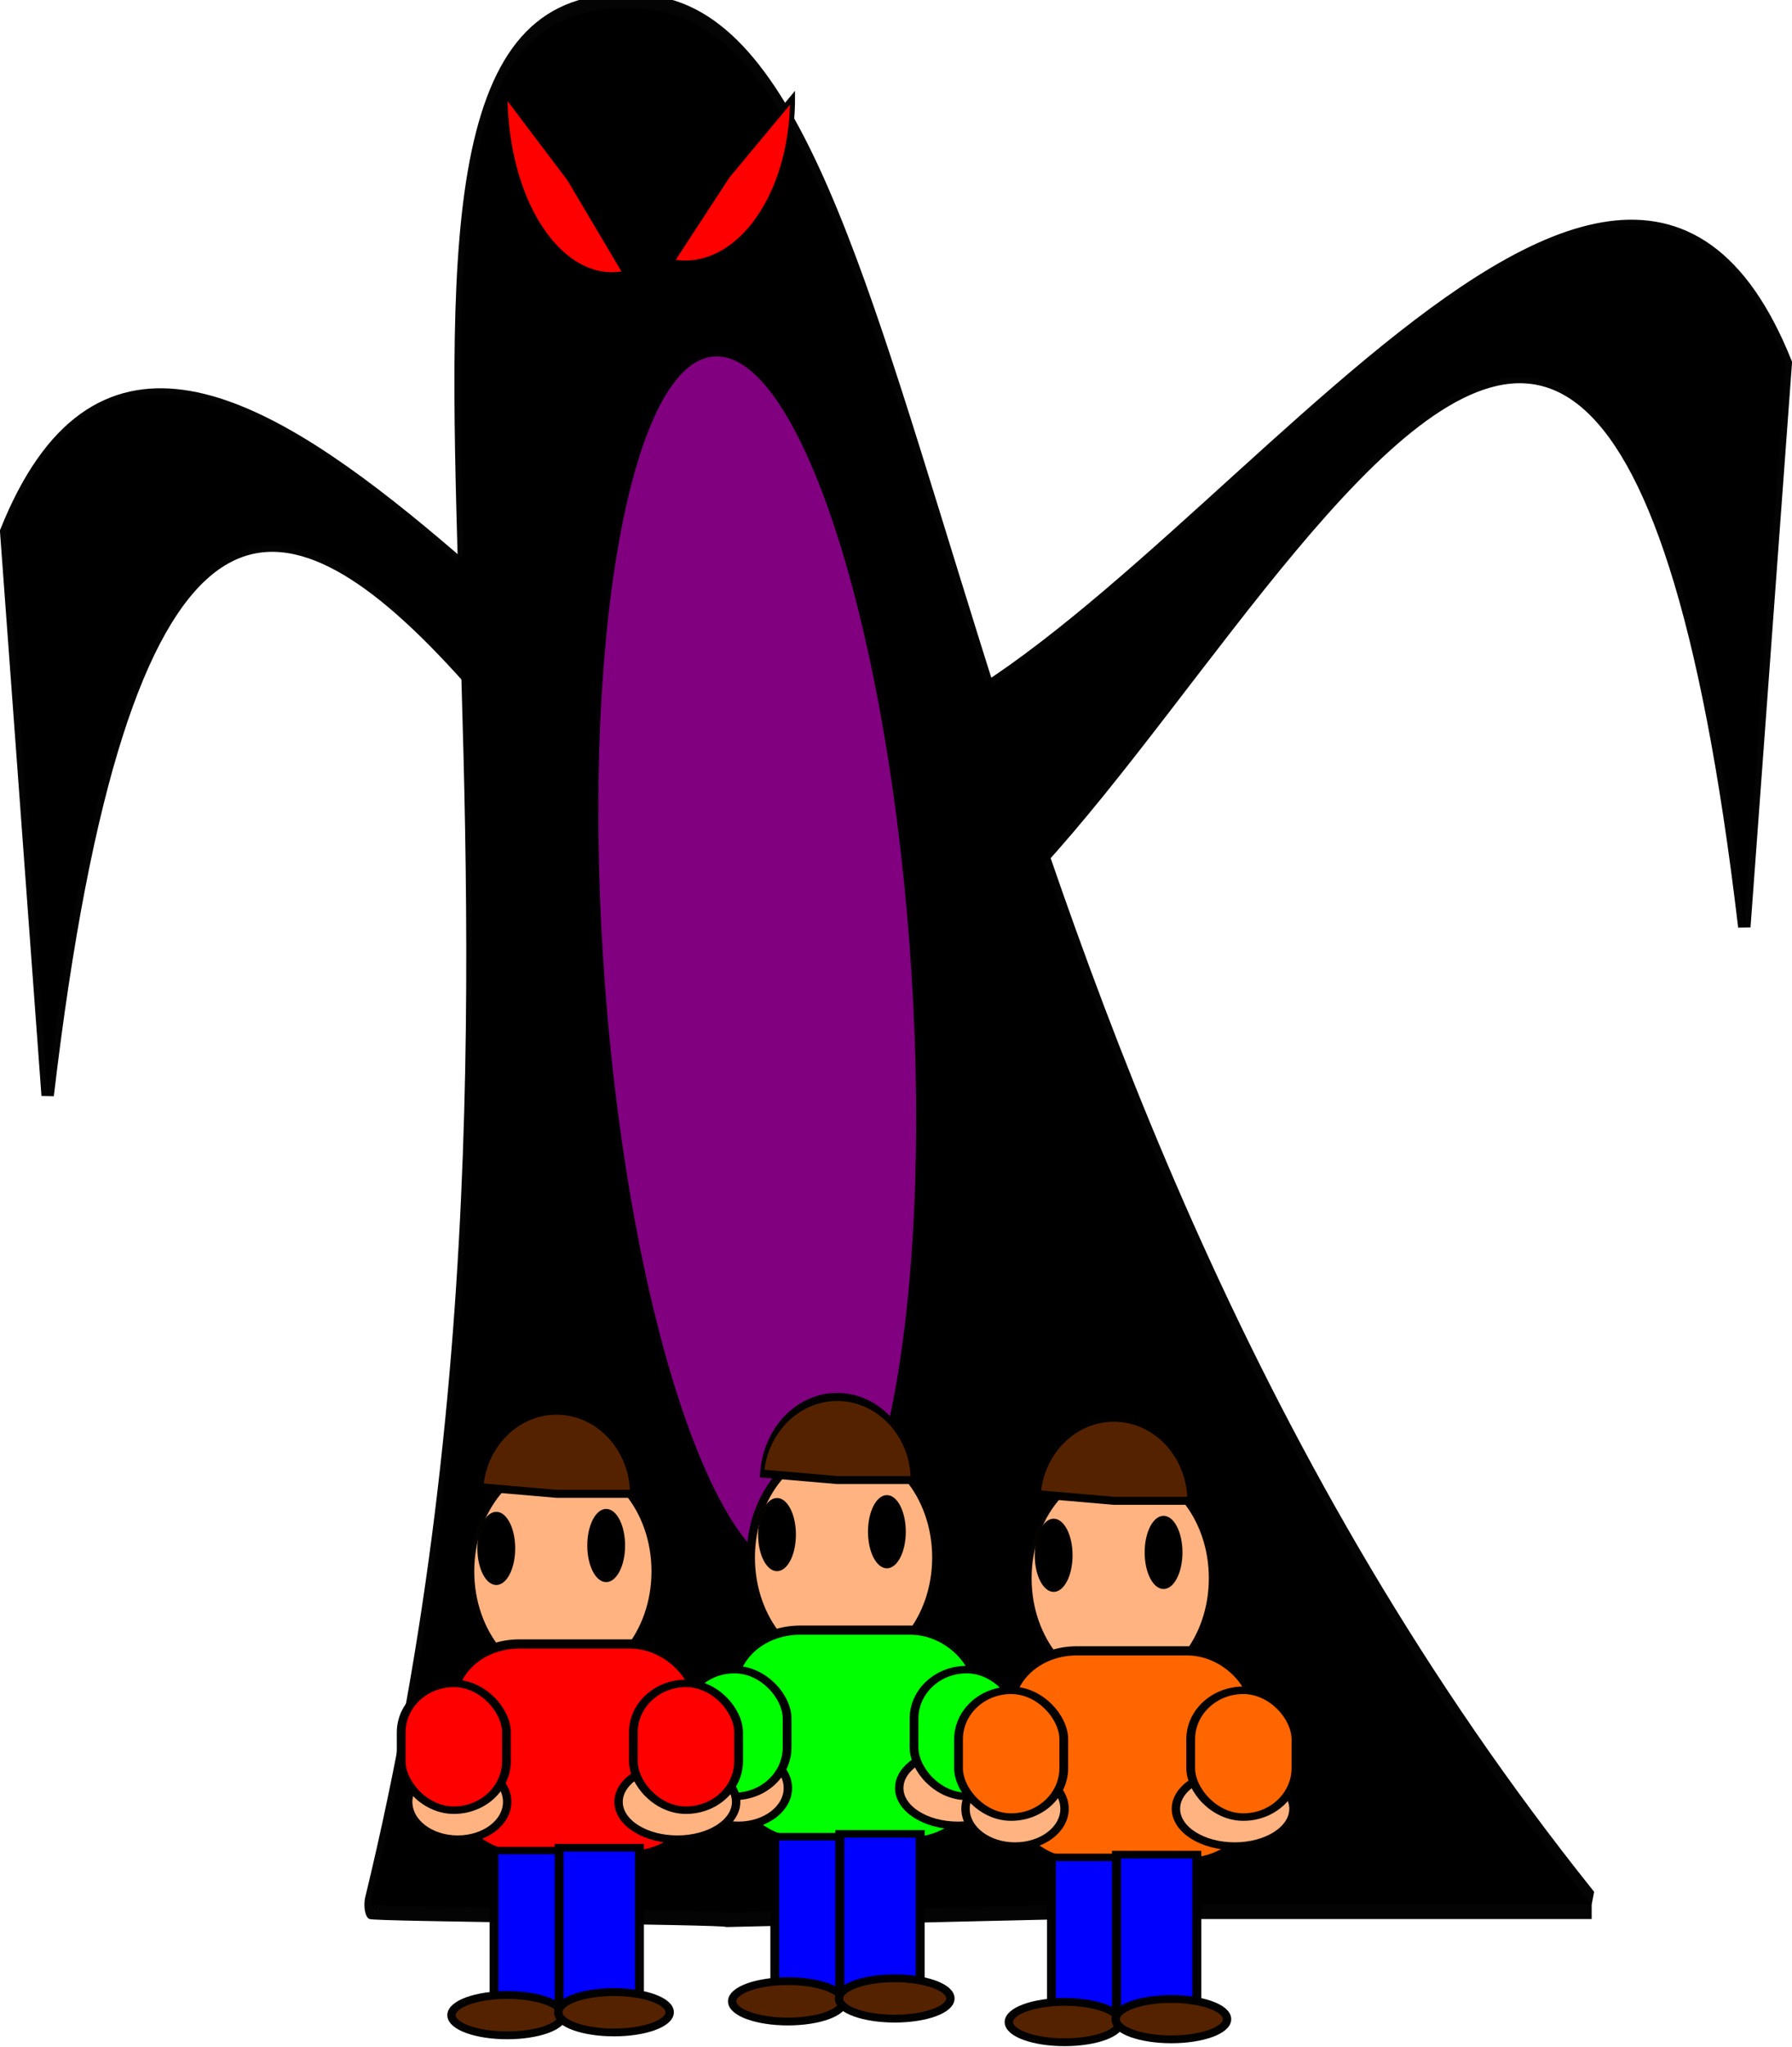
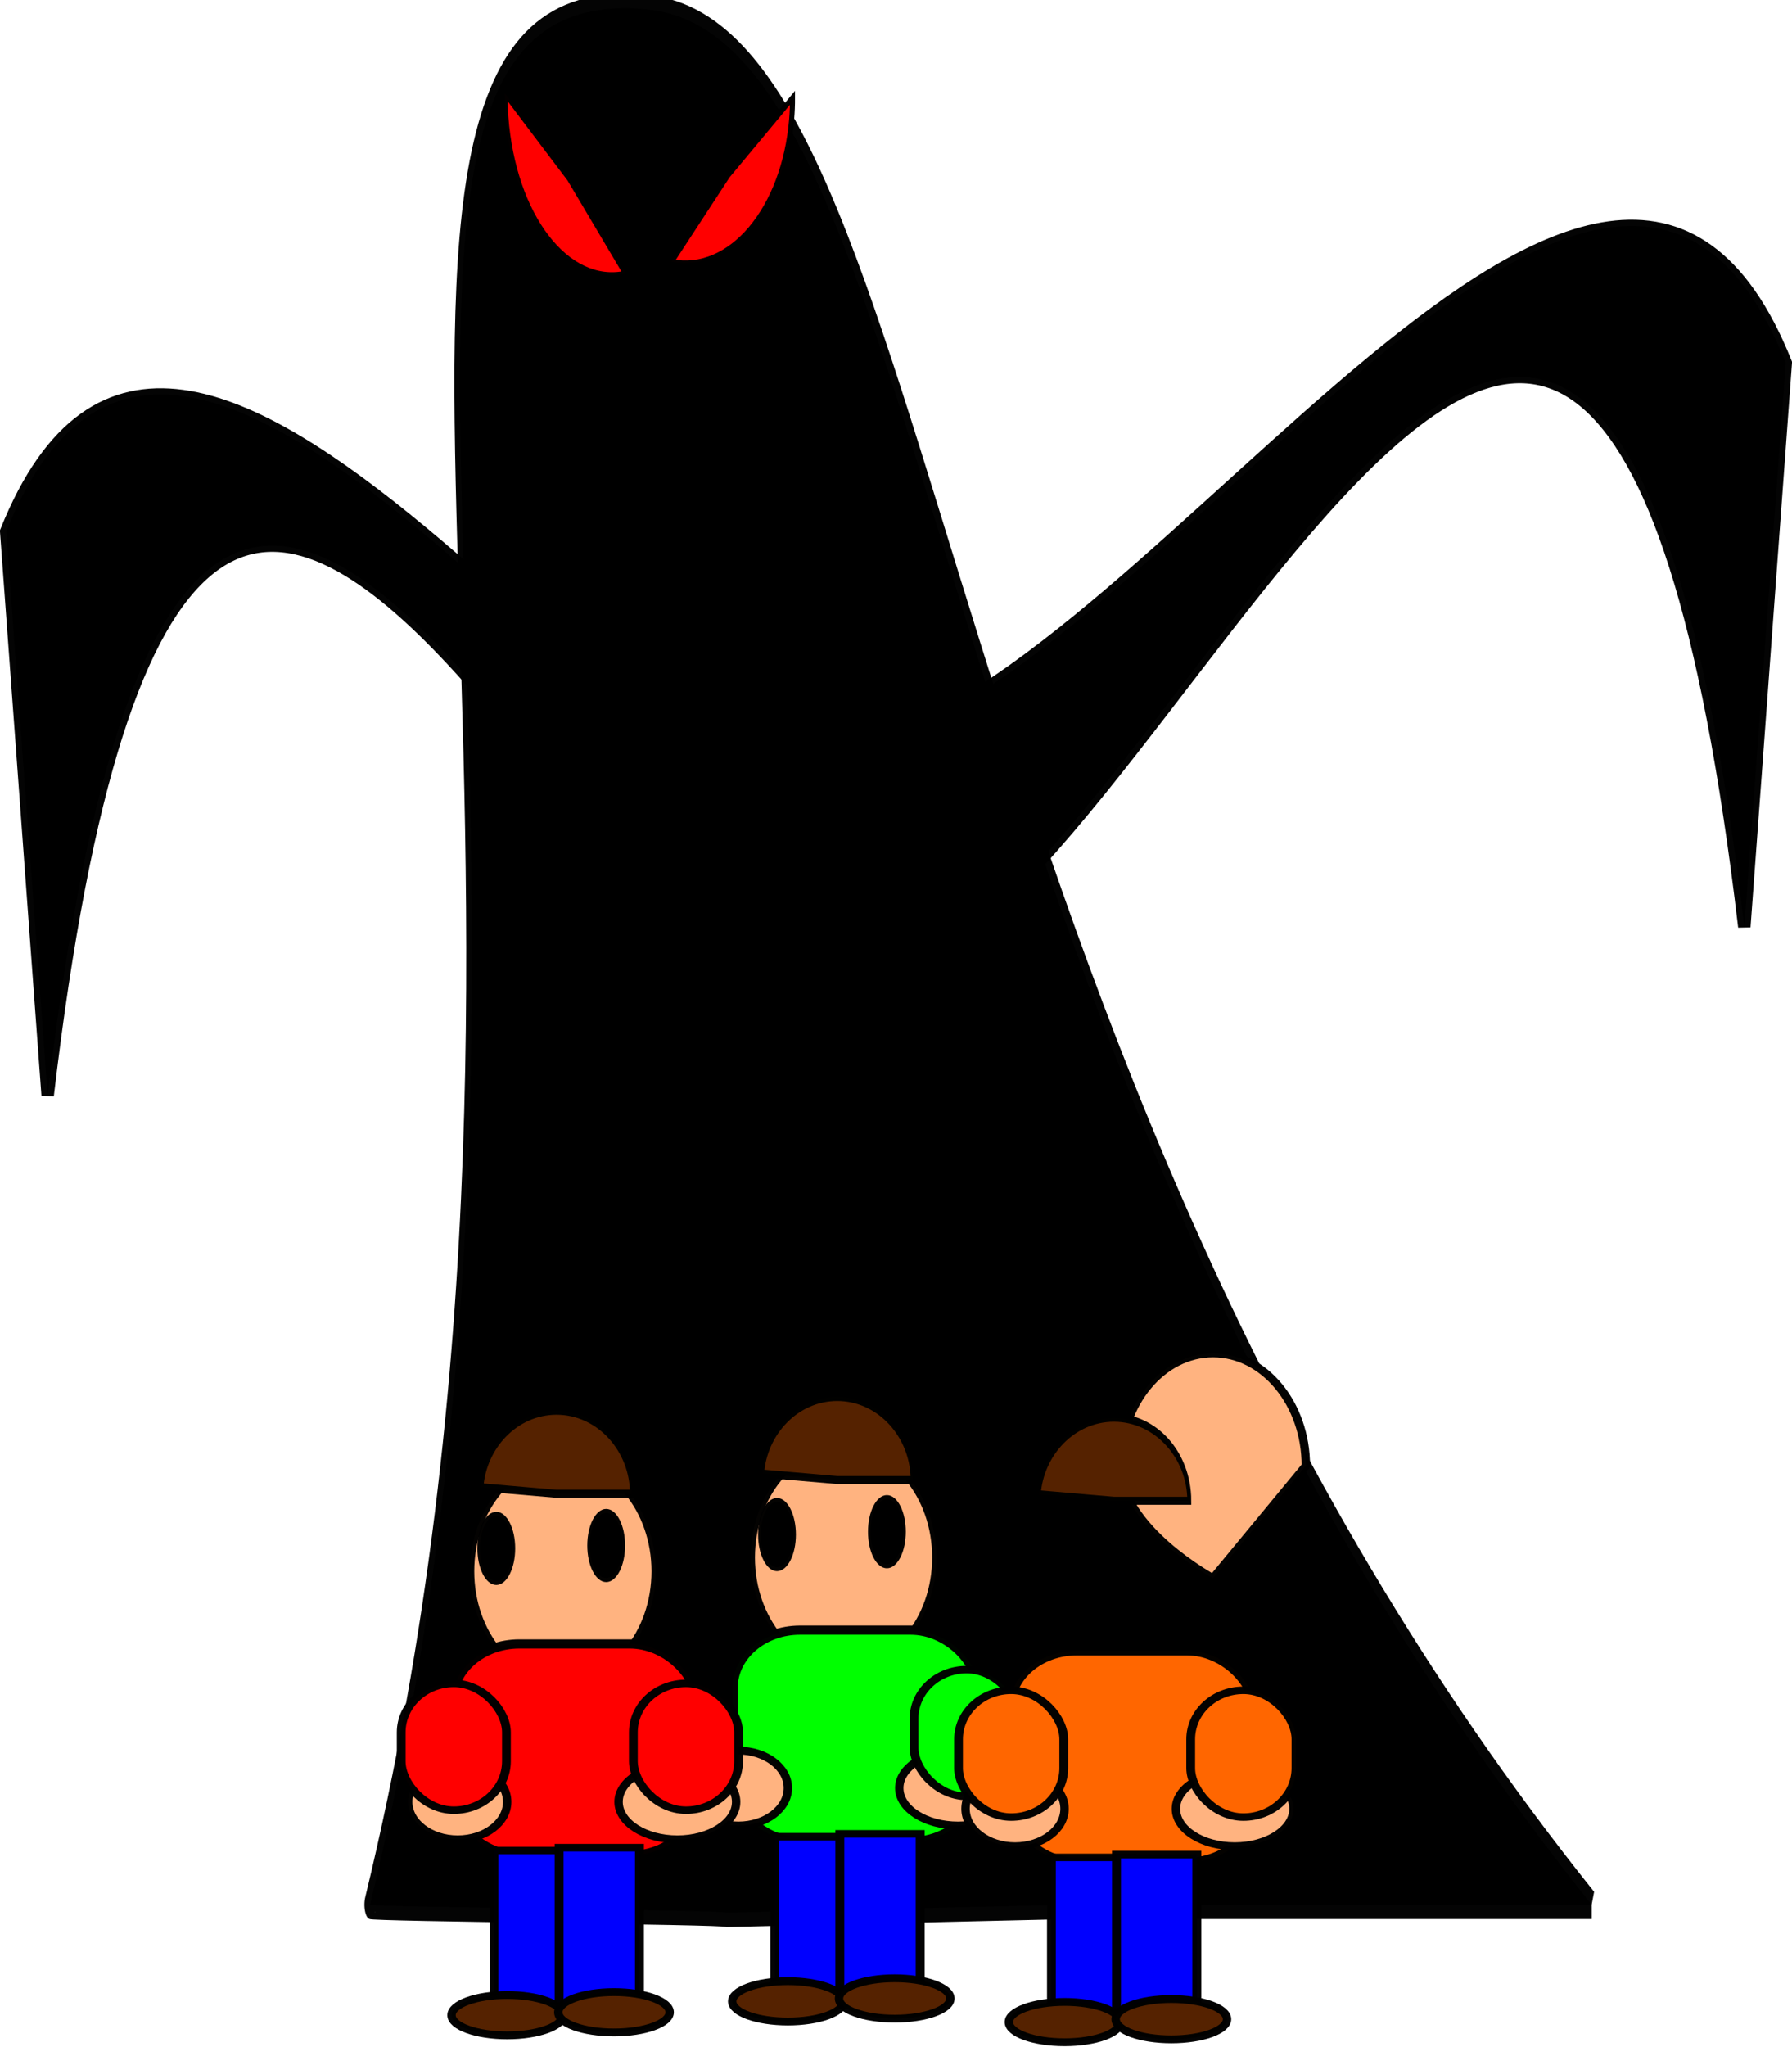
<svg xmlns="http://www.w3.org/2000/svg" version="1.1" viewBox="0 0 616.74 704.11">
  <g transform="translate(40.512 -210.31)">
    <g stroke="#000" stroke-opacity=".984">
      <path transform="matrix(.995 0 0 -2.542 1.551 2403.9)" d="m508.27 605.22c-235.7 115.2-224.16 252.2-326.1 256.42-131.74 5.44-7.61-113.14-96.456-256.42-0.218-0.351 123.44-0.723 123.44-1.084l119.42 1.084h179.7z" color="#000000" stroke-width="3.882" />
      <path d="m257.34 466.76c101.78-24.28 256.22-282.68 316.75-131.66l-14.27 194.03c-51.28-435.09-206.33 16.59-302.48 17.32v-79.69z" color="#000000" stroke-width="4.272" />
      <path d="m278.38 524.75c-101.79-24.28-256.22-282.69-316.76-131.66l14.268 194.03c51.283-435.09 206.34 16.59 302.49 17.32v-79.69z" color="#000000" stroke-width="4.272" />
      <path d="m174.8 304.33c-20.202 4.357-38.671-19.743-41.254-53.828-0.205-2.701-0.304-5.421-0.297-8.144l22.319 29.535 19.232 32.437z" color="#000000" fill="#f00" stroke-width="1.811" />
      <path d="m190.61 300.32c20.241 3.964 38.748-17.963 41.335-48.975 0.205-2.457 0.304-4.932 0.298-7.41l-22.363 26.872-19.27 29.513z" color="#000000" fill="#f00" stroke-width="1.729" />
-       <path transform="matrix(.803 -.117 .104 1.373 -2.493 -176.26)" d="m274.29 540.93c0 85.21-30.061 154.29-67.143 154.29s-67.143-69.076-67.143-154.29c0-85.21 30.061-154.29 67.143-154.29s67.143 69.076 67.143 154.29z" color="#000000" fill="#800080" stroke-width="3.882" />
      <g transform="matrix(.973 0 0 .83 817.26 133.67)">
        <path transform="matrix(.766 0 0 .836 -149.86 152.98)" d="m-522.86 699.51c0 30.77-19.188 55.714-42.857 55.714s-42.857-24.944-42.857-55.714 19.188-55.714 42.857-55.714 42.857 24.944 42.857 55.714z" color="#000000" fill="#ffb380" stroke-width="3.882" />
        <rect x="-622.53" y="767.87" width="86.921" height="87.624" ry="23.932" color="#000000" fill="#0f0" stroke-width="3.811" />
        <path transform="matrix(.766 0 0 .836 -149.86 152.98)" d="m-591.43 813.79c0 10.257-10.233 18.571-22.857 18.571s-22.857-8.315-22.857-18.571c0-10.257 10.233-18.571 22.857-18.571s22.857 8.315 22.857 18.571z" color="#000000" fill="#ffb380" stroke-width="3.882" />
-         <rect x="-640.39" y="784.22" width="37.228" height="52.538" ry="20.299" color="#000000" fill="#0f0" stroke-width="3.107" />
        <path transform="matrix(.766 0 0 .836 -149.86 152.98)" d="m-485.71 813.79c0 10.257-12.152 18.571-27.143 18.571s-27.143-8.315-27.143-18.571c0-10.257 12.152-18.571 27.143-18.571s27.143 8.315 27.143 18.571z" color="#000000" fill="#ffb380" stroke-width="3.882" />
        <rect x="-558.27" y="784.22" width="37.228" height="52.538" ry="20.299" color="#000000" fill="#0f0" stroke-width="3.107" />
        <rect x="-607.54" y="853.47" width="28.468" height="64.478" ry="0" color="#000000" fill="#00f" stroke-width="3.107" />
        <rect x="-584.52" y="852.3" width="28.418" height="66.811" ry="0" color="#000000" fill="#00f" stroke-width="3.16" />
        <path transform="matrix(.766 0 0 .836 -149.86 152.98)" d="m-565.71 919.51c0 5.523-11.513 10-25.714 10-14.202 0-25.714-4.477-25.714-10s11.513-10 25.714-10c14.202 0 25.714 4.477 25.714 10z" color="#000000" fill="#520" stroke-width="3.882" />
        <path transform="matrix(.766 0 0 .836 -112.08 151.79)" d="m-565.71 919.51c0 5.523-11.513 10-25.714 10-14.202 0-25.714-4.477-25.714-10s11.513-10 25.714-10c14.202 0 25.714 4.477 25.714 10z" color="#000000" fill="#520" stroke-width="3.882" />
        <path transform="matrix(.452 0 0 .859 -340.06 137.21)" d="m-577.14 688.08c0 8.679-5.756 15.714-12.857 15.714-7.101 0-12.857-7.035-12.857-15.714 0-8.679 5.756-15.714 12.857-15.714 7.101 0 12.857 7.035 12.857 15.714z" color="#000000" stroke-width="3.882" />
        <path transform="matrix(.452 0 0 .859 -301.19 136.02)" d="m-577.14 688.08c0 8.679-5.756 15.714-12.857 15.714-7.101 0-12.857-7.035-12.857-15.714 0-8.679 5.756-15.714 12.857-15.714 7.101 0 12.857 7.035 12.857 15.714z" color="#000000" stroke-width="3.882" />
        <path transform="matrix(.359 0 0 -.861 -342.34 1178.8)" d="m-602.86 549.51c0 22.091-33.259 40-74.286 40-38.773 0-71.025-16.057-74.058-36.871l74.058-3.129z" color="#000000" fill="#520" stroke-width="3.882" />
-         <path transform="matrix(.766 0 0 .836 -51.999 161.57)" d="m-522.86 699.51c0 30.77-19.188 55.714-42.857 55.714s-42.857-24.944-42.857-55.714 19.188-55.714 42.857-55.714 42.857 24.944 42.857 55.714z" color="#000000" fill="#ffb380" stroke-width="3.882" />
+         <path transform="matrix(.766 0 0 .836 -51.999 161.57)" d="m-522.86 699.51s-42.857-24.944-42.857-55.714 19.188-55.714 42.857-55.714 42.857 24.944 42.857 55.714z" color="#000000" fill="#ffb380" stroke-width="3.882" />
        <rect x="-524.68" y="776.45" width="86.921" height="87.624" ry="23.932" color="#000000" fill="#f60" stroke-width="3.811" />
        <path transform="matrix(.766 0 0 .836 -51.999 161.57)" d="m-591.43 813.79c0 10.257-10.233 18.571-22.857 18.571s-22.857-8.315-22.857-18.571c0-10.257 10.233-18.571 22.857-18.571s22.857 8.315 22.857 18.571z" color="#000000" fill="#ffb380" stroke-width="3.882" />
        <rect x="-542.53" y="792.8" width="37.228" height="52.538" ry="20.299" color="#000000" fill="#f60" stroke-width="3.107" />
        <path transform="matrix(.766 0 0 .836 -51.999 161.57)" d="m-485.71 813.79c0 10.257-12.152 18.571-27.143 18.571s-27.143-8.315-27.143-18.571c0-10.257 12.152-18.571 27.143-18.571s27.143 8.315 27.143 18.571z" color="#000000" fill="#ffb380" stroke-width="3.882" />
        <rect x="-460.41" y="792.8" width="37.228" height="52.538" ry="20.299" color="#000000" fill="#f60" stroke-width="3.107" />
        <rect x="-509.68" y="862.05" width="28.468" height="64.478" ry="0" color="#000000" fill="#00f" stroke-width="3.107" />
        <rect x="-486.66" y="860.89" width="28.418" height="66.811" ry="0" color="#000000" fill="#00f" stroke-width="3.16" />
        <path transform="matrix(.766 0 0 .836 -51.999 161.57)" d="m-565.71 919.51c0 5.523-11.513 10-25.714 10-14.202 0-25.714-4.477-25.714-10s11.513-10 25.714-10c14.202 0 25.714 4.477 25.714 10z" color="#000000" fill="#520" stroke-width="3.882" />
        <path transform="matrix(.766 0 0 .836 -14.223 160.37)" d="m-565.71 919.51c0 5.523-11.513 10-25.714 10-14.202 0-25.714-4.477-25.714-10s11.513-10 25.714-10c14.202 0 25.714 4.477 25.714 10z" color="#000000" fill="#520" stroke-width="3.882" />
        <path transform="matrix(.452 0 0 .859 -242.2 145.79)" d="m-577.14 688.08c0 8.679-5.756 15.714-12.857 15.714-7.101 0-12.857-7.035-12.857-15.714 0-8.679 5.756-15.714 12.857-15.714 7.101 0 12.857 7.035 12.857 15.714z" color="#000000" stroke-width="3.882" />
-         <path transform="matrix(.452 0 0 .859 -203.33 144.6)" d="m-577.14 688.08c0 8.679-5.756 15.714-12.857 15.714-7.101 0-12.857-7.035-12.857-15.714 0-8.679 5.756-15.714 12.857-15.714 7.101 0 12.857 7.035 12.857 15.714z" color="#000000" stroke-width="3.882" />
        <path transform="matrix(.359 0 0 -.861 -244.48 1187.4)" d="m-602.86 549.51c0 22.091-33.259 40-74.286 40-38.773 0-71.025-16.057-74.058-36.871l74.058-3.129z" color="#000000" fill="#520" stroke-width="3.882" />
        <path transform="matrix(.766 0 0 .836 -249.14 158.71)" d="m-522.86 699.51c0 30.77-19.188 55.714-42.857 55.714s-42.857-24.944-42.857-55.714 19.188-55.714 42.857-55.714 42.857 24.944 42.857 55.714z" color="#000000" fill="#ffb380" stroke-width="3.882" />
        <rect x="-721.82" y="773.59" width="86.921" height="87.624" ry="23.932" color="#000000" fill="#f00" stroke-width="3.811" />
        <path transform="matrix(.766 0 0 .836 -249.14 158.71)" d="m-591.43 813.79c0 10.257-10.233 18.571-22.857 18.571s-22.857-8.315-22.857-18.571c0-10.257 10.233-18.571 22.857-18.571s22.857 8.315 22.857 18.571z" color="#000000" fill="#ffb380" stroke-width="3.882" />
        <rect x="-739.67" y="789.94" width="37.228" height="52.538" ry="20.299" color="#000000" fill="#f00" stroke-width="3.107" />
        <path transform="matrix(.766 0 0 .836 -249.14 158.71)" d="m-485.71 813.79c0 10.257-12.152 18.571-27.143 18.571s-27.143-8.315-27.143-18.571c0-10.257 12.152-18.571 27.143-18.571s27.143 8.315 27.143 18.571z" color="#000000" fill="#ffb380" stroke-width="3.882" />
        <rect x="-657.55" y="789.94" width="37.228" height="52.538" ry="20.299" color="#000000" fill="#f00" stroke-width="3.107" />
        <rect x="-706.83" y="859.2" width="28.468" height="64.478" ry="0" color="#000000" fill="#00f" stroke-width="3.107" />
        <rect x="-683.81" y="858.03" width="28.418" height="66.811" ry="0" color="#000000" fill="#00f" stroke-width="3.16" />
        <path transform="matrix(.766 0 0 .836 -249.14 158.71)" d="m-565.71 919.51c0 5.523-11.513 10-25.714 10-14.202 0-25.714-4.477-25.714-10s11.513-10 25.714-10c14.202 0 25.714 4.477 25.714 10z" color="#000000" fill="#520" stroke-width="3.882" />
        <path transform="matrix(.766 0 0 .836 -211.37 157.51)" d="m-565.71 919.51c0 5.523-11.513 10-25.714 10-14.202 0-25.714-4.477-25.714-10s11.513-10 25.714-10c14.202 0 25.714 4.477 25.714 10z" color="#000000" fill="#520" stroke-width="3.882" />
        <path transform="matrix(.452 0 0 .859 -439.35 142.94)" d="m-577.14 688.08c0 8.679-5.756 15.714-12.857 15.714-7.101 0-12.857-7.035-12.857-15.714 0-8.679 5.756-15.714 12.857-15.714 7.101 0 12.857 7.035 12.857 15.714z" color="#000000" stroke-width="3.882" />
        <path transform="matrix(.452 0 0 .859 -400.48 141.74)" d="m-577.14 688.08c0 8.679-5.756 15.714-12.857 15.714-7.101 0-12.857-7.035-12.857-15.714 0-8.679 5.756-15.714 12.857-15.714 7.101 0 12.857 7.035 12.857 15.714z" color="#000000" stroke-width="3.882" />
        <path transform="matrix(.359 0 0 -.861 -441.62 1184.5)" d="m-602.86 549.51c0 22.091-33.259 40-74.286 40-38.773 0-71.025-16.057-74.058-36.871l74.058-3.129z" color="#000000" fill="#520" stroke-width="3.882" />
      </g>
    </g>
  </g>
</svg>